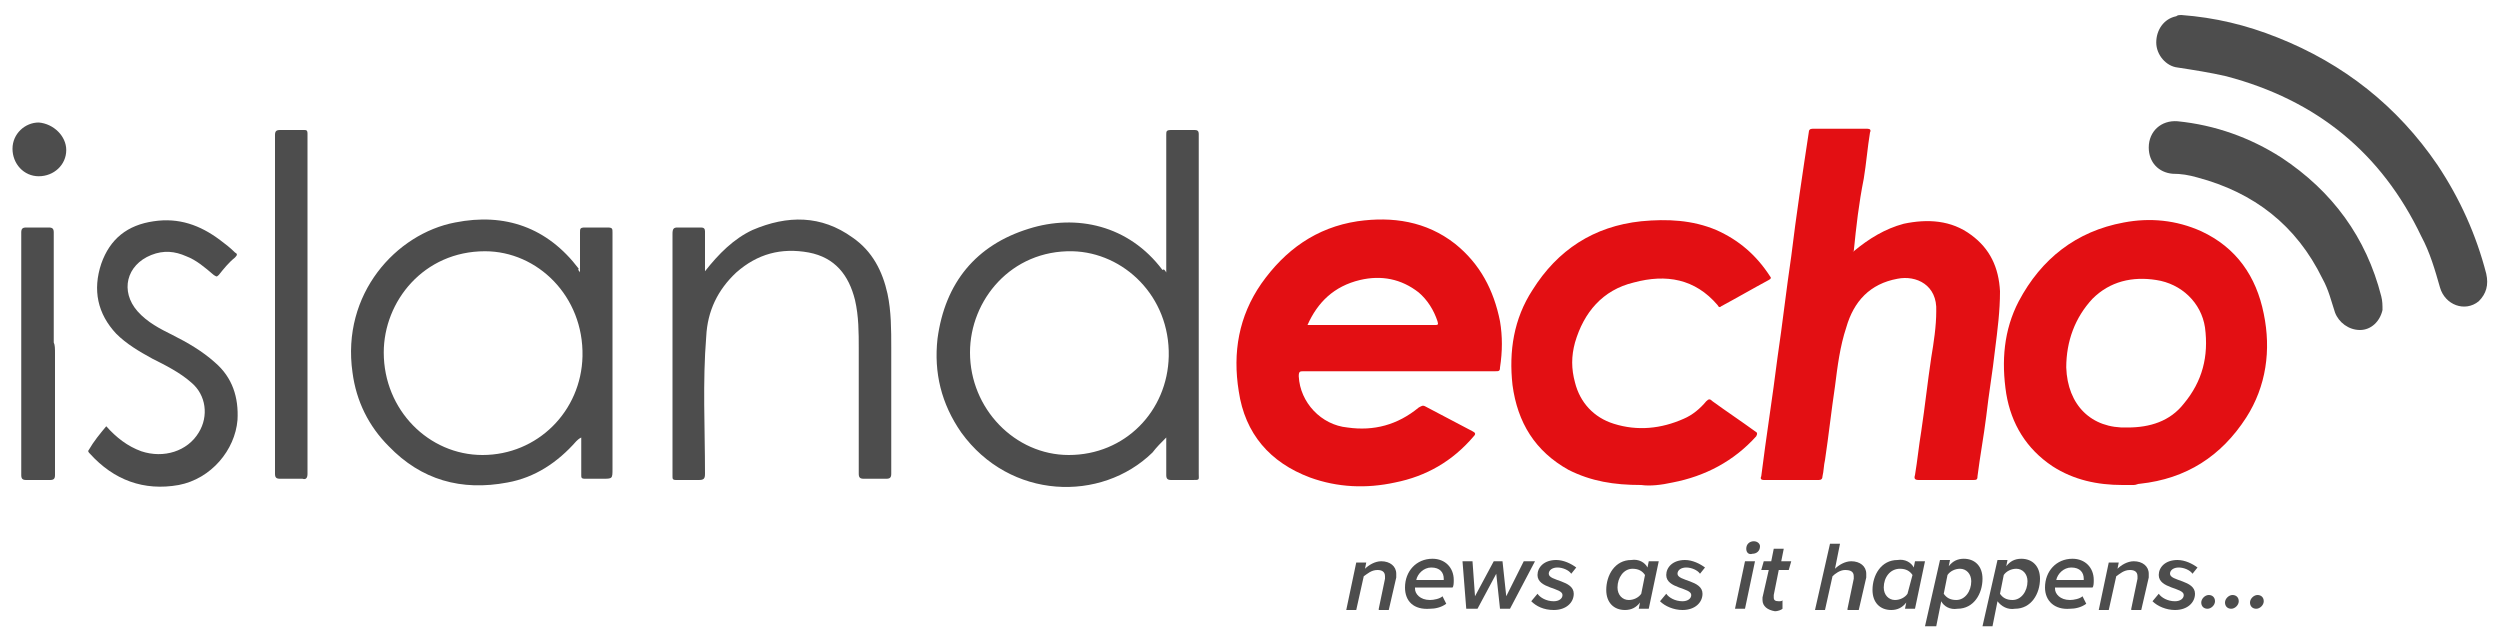
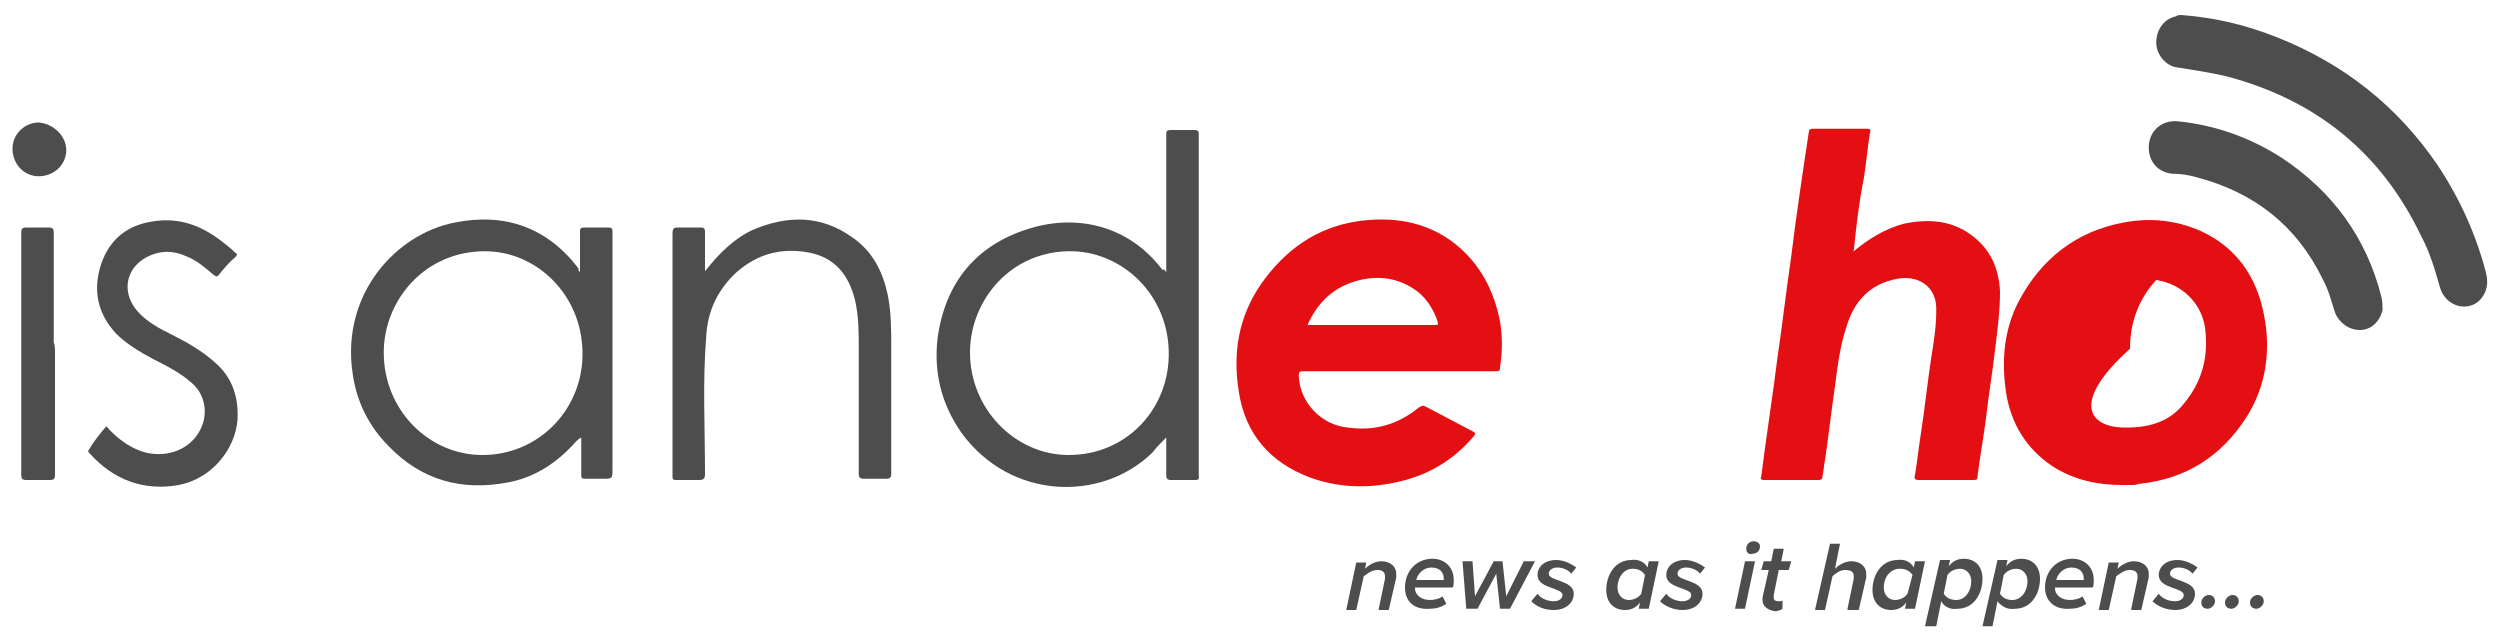
<svg xmlns="http://www.w3.org/2000/svg" id="Layer_1" x="0px" y="0px" width="200px" height="51.3px" viewBox="0 0 200 51.3" style="enable-background:new 0 0 200 51.3;" xml:space="preserve">
  <style type="text/css">	.st0{fill-rule:evenodd;clip-rule:evenodd;fill:#E30F13;}	.st1{fill-rule:evenodd;clip-rule:evenodd;fill:#4D4D4D;}	.st2{fill:#4D4D4D;}</style>
  <g>
    <g>
      <g>
        <path class="st0" d="M111.9,29.7c-2.5,0-5.1,0-7.6,0c-0.3,0-0.4,0-0.4,0.4c0.1,2.1,1.8,3.9,3.9,4.1c2.1,0.3,4-0.2,5.7-1.6    c0.2-0.1,0.3-0.2,0.5-0.1c1.3,0.7,2.5,1.3,3.8,2c0.2,0.1,0.3,0.2,0.1,0.4c-1.7,2-3.8,3.2-6.3,3.7c-2.3,0.5-4.6,0.4-6.8-0.4    c-3.2-1.2-5.2-3.5-5.7-6.9c-0.5-3.1,0-6,1.8-8.6c1.9-2.7,4.4-4.5,7.7-5c2.8-0.4,5.5,0,7.8,1.8c2,1.6,3.1,3.7,3.6,6.2    c0.2,1.2,0.2,2.4,0,3.7c0,0.3-0.1,0.3-0.4,0.3C117,29.7,114.5,29.7,111.9,29.7z M104.6,26c0.2,0,0.3,0,0.5,0c2.9,0,5.7,0,8.6,0    c0.4,0,0.7,0,1.1,0c0.2,0,0.3,0,0.2-0.3c-0.3-0.9-0.8-1.7-1.5-2.3c-1.4-1.1-3-1.4-4.7-1C106.7,22.9,105.4,24.2,104.6,26z" />
        <path class="st0" d="M148.3,20.1c1.2-1,2.5-1.8,4-2.2c1.9-0.4,3.8-0.3,5.4,0.9c1.5,1.1,2.2,2.6,2.3,4.5c0,1.6-0.2,3.1-0.4,4.7    c-0.2,1.8-0.5,3.5-0.7,5.3c-0.2,1.6-0.5,3.2-0.7,4.8c0,0.3-0.1,0.3-0.4,0.3c-1.4,0-2.9,0-4.3,0c-0.3,0-0.4-0.1-0.3-0.4    c0.2-1.2,0.3-2.3,0.5-3.5c0.3-2,0.5-3.9,0.8-5.9c0.2-1.2,0.4-2.5,0.4-3.7c0.1-2.1-1.6-2.9-3.1-2.6c-2.2,0.4-3.5,1.8-4.1,3.9    c-0.5,1.5-0.7,3.1-0.9,4.7c-0.3,2-0.5,3.9-0.8,5.9c-0.1,0.4-0.1,0.9-0.2,1.3c0,0.2-0.1,0.3-0.3,0.3c-1.5,0-3,0-4.4,0    c-0.2,0-0.3-0.1-0.2-0.3c0.4-3.2,0.9-6.3,1.3-9.5c0.4-2.7,0.7-5.4,1.1-8.1c0.4-3.3,0.9-6.6,1.4-9.9c0-0.2,0.1-0.3,0.3-0.3    c1.5,0,3,0,4.4,0c0.2,0,0.3,0.1,0.2,0.3c-0.2,1.2-0.3,2.5-0.5,3.7C148.7,16.3,148.5,18.1,148.3,20.1    C148.2,20,148.2,20.1,148.3,20.1C148.2,20.2,148.2,20.1,148.3,20.1z" />
-         <path class="st0" d="M169.8,38.8c-2,0-3.9-0.4-5.6-1.5c-2.1-1.4-3.3-3.4-3.7-5.8c-0.4-2.6-0.2-5.1,1-7.4c1.8-3.4,4.6-5.6,8.4-6.3    c2.1-0.4,4.2-0.2,6.2,0.7c2.8,1.3,4.4,3.6,5,6.6c0.6,2.9,0.2,5.8-1.4,8.3c-2,3.1-4.8,4.9-8.5,5.3c-0.2,0-0.3,0.1-0.5,0.1    C170.5,38.8,170.1,38.8,169.8,38.8z M170.2,34.2c1.8,0,3.4-0.5,4.5-1.9c1.5-1.8,2-3.8,1.7-6.1c-0.3-2-1.9-3.5-3.9-3.8    c-1.9-0.3-3.7,0.1-5.1,1.5c-1.4,1.5-2.1,3.4-2.1,5.5C165.4,32.4,167.3,34.3,170.2,34.2z" />
-         <path class="st0" d="M131.3,38.8c-2.2,0-4-0.3-5.8-1.2c-2.7-1.5-4.1-3.8-4.5-6.8c-0.3-2.7,0.1-5.3,1.6-7.6c2-3.2,4.9-5.1,8.7-5.5    c2.1-0.2,4.1-0.1,6,0.7c1.8,0.8,3.2,2,4.3,3.7c0.1,0.1,0.1,0.2-0.1,0.3c-1.3,0.7-2.5,1.4-3.8,2.1c-0.1,0.1-0.2,0.1-0.3-0.1    c-1.8-2.1-4.1-2.5-6.7-1.8c-2.5,0.6-4,2.4-4.7,4.8c-0.3,1.1-0.3,2.1,0,3.2c0.4,1.6,1.5,2.8,3.1,3.3c1.9,0.6,3.8,0.4,5.6-0.4    c0.7-0.3,1.3-0.8,1.8-1.4c0.2-0.2,0.3-0.2,0.5,0c1.1,0.8,2.3,1.6,3.4,2.4c0.2,0.1,0.2,0.2,0.1,0.4c-1.8,2-4.1,3.2-6.7,3.7    C132.9,38.8,132,38.9,131.3,38.8z" />
+         <path class="st0" d="M169.8,38.8c-2,0-3.9-0.4-5.6-1.5c-2.1-1.4-3.3-3.4-3.7-5.8c-0.4-2.6-0.2-5.1,1-7.4c1.8-3.4,4.6-5.6,8.4-6.3    c2.1-0.4,4.2-0.2,6.2,0.7c2.8,1.3,4.4,3.6,5,6.6c0.6,2.9,0.2,5.8-1.4,8.3c-2,3.1-4.8,4.9-8.5,5.3c-0.2,0-0.3,0.1-0.5,0.1    C170.5,38.8,170.1,38.8,169.8,38.8z M170.2,34.2c1.8,0,3.4-0.5,4.5-1.9c1.5-1.8,2-3.8,1.7-6.1c-0.3-2-1.9-3.5-3.9-3.8    c-1.4,1.5-2.1,3.4-2.1,5.5C165.4,32.4,167.3,34.3,170.2,34.2z" />
        <path class="st1" d="M93.3,21.8c0-0.2,0-0.4,0-0.5c0-3.5,0-7,0-10.5c0-0.3,0-0.4,0.4-0.4c0.6,0,1.3,0,1.9,0    c0.2,0,0.3,0.1,0.3,0.3c0,0.1,0,0.2,0,0.2c0,9,0,18,0,27c0,0.5,0.1,0.5-0.5,0.5c-0.6,0-1.2,0-1.7,0c-0.3,0-0.4-0.1-0.4-0.4    c0-0.9,0-1.7,0-2.6c0-0.1,0-0.2,0-0.4c-0.4,0.4-0.8,0.8-1.1,1.2c-4.1,4-11.4,3.8-15.3-1.6c-1.6-2.3-2.2-4.8-1.9-7.5    c0.6-4.5,3.1-7.5,7.3-8.8c3.8-1.2,8-0.3,10.7,3.3C93.1,21.5,93.2,21.6,93.3,21.8z M85.5,36.4c4.5,0,7.9-3.5,8-7.9    c0.1-4.8-3.6-8.3-7.7-8.4c-4.9-0.1-8.2,3.9-8.2,8.1C77.6,32.7,81.2,36.4,85.5,36.4z" />
        <path class="st1" d="M46.4,21.8c0-1.1,0-2.1,0-3.2c0-0.3,0-0.4,0.4-0.4c0.6,0,1.2,0,1.8,0c0.4,0,0.4,0.1,0.4,0.4    c0,6.3,0,12.6,0,18.9c0,0.8,0,0.8-0.8,0.8c-0.5,0-1,0-1.4,0c-0.3,0-0.3-0.1-0.3-0.3c0-1,0-2,0-3c-0.2,0.1-0.3,0.2-0.4,0.3    c-1.5,1.7-3.3,2.9-5.5,3.3c-3.7,0.7-6.9-0.2-9.5-2.9c-1.6-1.6-2.6-3.6-2.9-5.9c-0.9-6.3,3.5-11.1,8.2-12c4-0.8,7.4,0.4,9.9,3.7    C46.2,21.6,46.3,21.6,46.4,21.8C46.3,21.7,46.4,21.7,46.4,21.8z M38.6,36.4c4.4,0,7.9-3.5,8-7.9c0.1-4.8-3.6-8.4-7.8-8.4    c-4.9,0-8.1,4-8.1,8.1C30.7,32.8,34.3,36.4,38.6,36.4z" />
        <path class="st1" d="M174.5,1.2c2.7,0.2,5.2,0.8,7.7,1.8c5.3,2.1,9.6,5.5,12.8,10.2c1.8,2.7,3.1,5.6,3.9,8.7    c0.2,0.9,0,1.6-0.6,2.2c-1.1,0.9-2.7,0.3-3.1-1.1c-0.4-1.4-0.8-2.8-1.5-4.1c-3.2-6.7-8.4-10.9-15.6-12.8    c-1.3-0.3-2.6-0.5-3.9-0.7c-0.9-0.1-1.7-1-1.7-2c0-1,0.6-1.9,1.6-2.1C174.2,1.2,174.4,1.2,174.5,1.2z" />
        <path class="st1" d="M56.4,21.7c1.1-1.4,2.3-2.6,3.8-3.3c2.8-1.2,5.5-1.2,8,0.6c1.6,1.1,2.4,2.7,2.8,4.5c0.3,1.4,0.3,2.9,0.3,4.3    c0,3.4,0,6.7,0,10.1c0,0.3-0.1,0.4-0.4,0.4c-0.6,0-1.2,0-1.8,0c-0.3,0-0.4-0.1-0.4-0.4c0-3.3,0-6.7,0-10c0-1.3,0-2.6-0.3-3.9    c-0.5-2-1.6-3.4-3.7-3.8c-2.2-0.4-4.1,0.1-5.8,1.6c-1.5,1.4-2.3,3.1-2.4,5.1c-0.3,3.7-0.1,7.3-0.1,11c0,0.4-0.1,0.5-0.5,0.5    c-0.6,0-1.2,0-1.8,0c-0.3,0-0.3-0.1-0.3-0.3c0-0.2,0-0.4,0-0.5c0-6.3,0-12.6,0-18.9c0-0.4,0.1-0.5,0.4-0.5c0.6,0,1.3,0,1.9,0    c0.2,0,0.3,0.1,0.3,0.3C56.4,19.5,56.4,20.6,56.4,21.7z" />
        <path class="st1" d="M8.5,34.1c0.8,0.9,1.7,1.6,2.8,2c1.8,0.6,3.7,0,4.6-1.5c0.8-1.3,0.6-3-0.6-4c-0.9-0.8-2.1-1.4-3.1-1.9    c-1.1-0.6-2.1-1.2-2.9-2c-1.5-1.6-1.9-3.5-1.2-5.6c0.7-2,2.1-3.1,4.2-3.4c2-0.3,3.7,0.3,5.3,1.5c0.4,0.3,0.8,0.6,1.2,1    c0.2,0.1,0.2,0.2,0,0.4c-0.5,0.4-0.9,0.9-1.3,1.4c-0.2,0.2-0.2,0.1-0.4,0c-0.7-0.6-1.4-1.2-2.2-1.5c-0.9-0.4-1.8-0.5-2.8-0.1    c-2,0.8-2.5,2.9-1.1,4.5c0.8,0.9,1.8,1.4,2.8,1.9c1.2,0.6,2.4,1.3,3.4,2.2c1.4,1.2,1.9,2.8,1.8,4.6c-0.2,2.4-2.1,4.7-4.7,5.2    c-2.8,0.5-5.2-0.4-7.1-2.5c-0.1-0.1-0.2-0.2-0.1-0.3C7.5,35.3,8,34.7,8.5,34.1z" />
        <path class="st1" d="M171.9,11.8c0-1.3,1-2.2,2.3-2.1c3,0.3,5.8,1.3,8.3,2.9c4.1,2.7,6.8,6.4,8,11.1c0.1,0.4,0.1,0.7,0.1,1.1    c-0.2,0.9-0.9,1.6-1.8,1.6c-0.9,0-1.7-0.6-2-1.4c-0.3-0.9-0.5-1.8-1-2.7c-2.1-4.3-5.5-6.9-10-8.1c-0.7-0.2-1.3-0.3-2-0.3    C172.7,13.8,171.9,13,171.9,11.8z" />
-         <path class="st1" d="M22,24.4c0-4.5,0-9.1,0-13.6c0-0.3,0.1-0.4,0.4-0.4c0.6,0,1.3,0,1.9,0c0.2,0,0.3,0,0.3,0.3    c0,0.7,0,1.4,0,2.2c0,8.3,0,16.7,0,25c0,0.3-0.1,0.5-0.4,0.4c-0.6,0-1.2,0-1.8,0c-0.3,0-0.4-0.1-0.4-0.4c0-3.6,0-7.2,0-10.8    C22,26.2,22,25.3,22,24.4z" />
        <path class="st1" d="M4.4,28.3c0,3.2,0,6.5,0,9.7c0,0.3-0.1,0.4-0.4,0.4c-0.6,0-1.3,0-1.9,0c-0.3,0-0.4-0.1-0.4-0.4    c0-4.1,0-8.2,0-12.2c0-2.4,0-4.8,0-7.2c0-0.3,0.1-0.4,0.4-0.4c0.6,0,1.2,0,1.8,0c0.3,0,0.4,0.1,0.4,0.4c0,2.9,0,5.8,0,8.8    C4.4,27.6,4.4,27.9,4.4,28.3z" />
        <path class="st1" d="M5.3,12c0,1.2-1,2.1-2.2,2.1c-1.2,0-2.1-1-2.1-2.2c0-1.2,1-2.1,2.1-2.1C4.3,9.9,5.3,10.9,5.3,12z" />
        <path class="st0" d="M148.3,20.1C148.2,20.1,148.2,20.2,148.3,20.1C148.2,20.1,148.2,20,148.3,20.1    C148.2,20,148.3,20.1,148.3,20.1z" />
      </g>
    </g>
    <g>
      <g>
        <path class="st2" d="M110.3,48.7l0.5-2.4c0-0.1,0-0.2,0-0.2c0-0.4-0.3-0.5-0.6-0.5c-0.5,0-0.8,0.3-1.1,0.5l-0.6,2.7h-0.8l0.8-3.8    h0.8l-0.1,0.5c0.3-0.3,0.8-0.6,1.3-0.6c0.7,0,1.2,0.4,1.2,1c0,0.1,0,0.2,0,0.3l-0.6,2.6H110.3z" />
        <path class="st2" d="M112.4,47c0-1.3,0.9-2.3,2.2-2.3c1,0,1.7,0.7,1.7,1.7c0,0.2,0,0.5-0.1,0.6h-3c0,0,0,0.1,0,0.1    c0,0.4,0.4,0.9,1.2,0.9c0.3,0,0.8-0.1,1-0.3l0.3,0.6c-0.4,0.3-0.9,0.4-1.3,0.4C113.1,48.8,112.4,48.1,112.4,47z M115.5,46.4    c0,0,0-0.1,0-0.1c0-0.5-0.3-0.9-1-0.9c-0.6,0-1.1,0.5-1.2,1H115.5z" />
        <path class="st2" d="M120,48.7l-0.3-2.8l-1.5,2.8h-0.9l-0.3-3.8h0.8l0.2,2.8l1.5-2.8h0.7l0.3,2.8l1.4-2.8h0.9l-2,3.8H120z" />
        <path class="st2" d="M122.5,48.1l0.5-0.6c0.2,0.3,0.7,0.6,1.3,0.6c0.4,0,0.7-0.2,0.7-0.5c0-0.6-2-0.5-2-1.6    c0-0.6,0.5-1.2,1.5-1.2c0.6,0,1.2,0.3,1.6,0.6l-0.4,0.5c-0.2-0.3-0.7-0.5-1.1-0.5c-0.4,0-0.7,0.2-0.7,0.5c0,0.6,2,0.5,2,1.6    c0,0.7-0.6,1.3-1.6,1.3C123.5,48.8,122.9,48.5,122.5,48.1z" />
        <path class="st2" d="M131.8,45.4l0.1-0.5h0.8l-0.8,3.8h-0.8l0.1-0.5c-0.3,0.4-0.7,0.6-1.2,0.6c-0.9,0-1.5-0.6-1.5-1.6    c0-1.2,0.7-2.4,2-2.4C131.1,44.7,131.6,45,131.8,45.4z M129.4,47c0,0.6,0.4,1,0.9,1c0.4,0,0.8-0.2,1-0.5l0.3-1.5    c-0.2-0.3-0.5-0.5-1-0.5C129.9,45.5,129.4,46.2,129.4,47z" />
        <path class="st2" d="M132.8,48.1l0.5-0.6c0.2,0.3,0.7,0.6,1.3,0.6c0.4,0,0.7-0.2,0.7-0.5c0-0.6-2-0.5-2-1.6    c0-0.6,0.5-1.2,1.5-1.2c0.6,0,1.2,0.3,1.6,0.6l-0.4,0.5c-0.2-0.3-0.7-0.5-1.1-0.5c-0.4,0-0.7,0.2-0.7,0.5c0,0.6,2,0.5,2,1.6    c0,0.7-0.6,1.3-1.6,1.3C133.9,48.8,133.2,48.5,132.8,48.1z" />
        <path class="st2" d="M138.8,48.7l0.8-3.8h0.8l-0.8,3.8H138.8z M139.7,43.9c0-0.4,0.3-0.6,0.6-0.6c0.3,0,0.5,0.2,0.5,0.4    c0,0.4-0.3,0.6-0.6,0.6C139.9,44.4,139.7,44.2,139.7,43.9z" />
        <path class="st2" d="M141,48c0,0,0-0.2,0-0.2l0.5-2.2h-0.6l0.2-0.7h0.6l0.2-1h0.8l-0.2,1h0.8l-0.2,0.7h-0.8l-0.4,2    c0,0,0,0.1,0,0.2c0,0.2,0.1,0.3,0.4,0.3c0.1,0,0.3,0,0.3-0.1l0,0.7c-0.1,0.1-0.4,0.2-0.6,0.2C141.4,48.8,141,48.5,141,48z" />
        <path class="st2" d="M147.8,48.7l0.5-2.4c0-0.1,0-0.2,0-0.2c0-0.4-0.3-0.5-0.7-0.5c-0.4,0-0.8,0.3-1,0.5l-0.6,2.7h-0.8l1.2-5.3    h0.8l-0.4,2c0.3-0.3,0.8-0.6,1.3-0.6c0.7,0,1.2,0.4,1.2,1c0,0.1,0,0.2,0,0.3l-0.6,2.6H147.8z" />
        <path class="st2" d="M153.1,45.4l0.1-0.5h0.8l-0.8,3.8h-0.8l0.1-0.5c-0.3,0.4-0.7,0.6-1.2,0.6c-0.9,0-1.5-0.6-1.5-1.6    c0-1.2,0.7-2.4,2-2.4C152.4,44.7,152.9,45,153.1,45.4z M150.7,47c0,0.6,0.4,1,0.9,1c0.4,0,0.8-0.2,1-0.5L153,46    c-0.2-0.3-0.5-0.5-1-0.5C151.2,45.5,150.7,46.2,150.7,47z" />
        <path class="st2" d="M155.3,48.1l-0.4,2H154l1.2-5.3h0.8l-0.1,0.5c0.3-0.4,0.7-0.6,1.2-0.6c0.9,0,1.5,0.6,1.5,1.6    c0,1.2-0.7,2.4-2,2.4C156,48.8,155.5,48.5,155.3,48.1z M157.7,46.5c0-0.6-0.4-1-0.9-1c-0.4,0-0.8,0.2-1,0.5l-0.3,1.5    c0.2,0.3,0.5,0.5,1,0.5C157.2,48,157.7,47.3,157.7,46.5z" />
        <path class="st2" d="M159.8,48.1l-0.4,2h-0.8l1.2-5.3h0.8l-0.1,0.5c0.3-0.4,0.7-0.6,1.2-0.6c0.9,0,1.5,0.6,1.5,1.6    c0,1.2-0.7,2.4-2,2.4C160.6,48.8,160.1,48.5,159.8,48.1z M162.2,46.5c0-0.6-0.4-1-0.9-1c-0.4,0-0.8,0.2-1,0.5l-0.3,1.5    c0.2,0.3,0.5,0.5,1,0.5C161.7,48,162.2,47.3,162.2,46.5z" />
        <path class="st2" d="M163.6,47c0-1.3,0.9-2.3,2.2-2.3c1,0,1.7,0.7,1.7,1.7c0,0.2,0,0.5-0.1,0.6h-3c0,0,0,0.1,0,0.1    c0,0.4,0.4,0.9,1.2,0.9c0.3,0,0.8-0.1,1-0.3l0.3,0.6c-0.4,0.3-0.9,0.4-1.3,0.4C164.4,48.8,163.6,48.1,163.6,47z M166.7,46.4    c0,0,0-0.1,0-0.1c0-0.5-0.3-0.9-1-0.9c-0.6,0-1.1,0.5-1.2,1H166.7z" />
        <path class="st2" d="M170.5,48.7l0.5-2.4c0-0.1,0-0.2,0-0.2c0-0.4-0.3-0.5-0.6-0.5c-0.5,0-0.8,0.3-1.1,0.5l-0.6,2.7h-0.8l0.8-3.8    h0.8l-0.1,0.5c0.3-0.3,0.8-0.6,1.3-0.6c0.7,0,1.2,0.4,1.2,1c0,0.1,0,0.2,0,0.3l-0.6,2.6H170.5z" />
        <path class="st2" d="M172.2,48.1l0.5-0.6c0.2,0.3,0.7,0.6,1.3,0.6c0.4,0,0.7-0.2,0.7-0.5c0-0.6-2-0.5-2-1.6    c0-0.6,0.5-1.2,1.5-1.2c0.6,0,1.2,0.3,1.6,0.6l-0.4,0.5c-0.2-0.3-0.7-0.5-1.1-0.5c-0.4,0-0.7,0.2-0.7,0.5c0,0.6,2,0.5,2,1.6    c0,0.7-0.6,1.3-1.6,1.3C173.3,48.8,172.6,48.5,172.2,48.1z" />
        <path class="st2" d="M176.1,48.2c0-0.3,0.3-0.6,0.6-0.6c0.3,0,0.5,0.2,0.5,0.5c0,0.3-0.3,0.6-0.6,0.6    C176.3,48.7,176.1,48.5,176.1,48.2z" />
        <path class="st2" d="M178,48.2c0-0.3,0.3-0.6,0.6-0.6c0.3,0,0.5,0.2,0.5,0.5c0,0.3-0.3,0.6-0.6,0.6C178.2,48.7,178,48.5,178,48.2    z" />
        <path class="st2" d="M180,48.2c0-0.3,0.3-0.6,0.6-0.6c0.3,0,0.5,0.2,0.5,0.5c0,0.3-0.3,0.6-0.6,0.6C180.2,48.7,180,48.5,180,48.2    z" />
      </g>
    </g>
  </g>
</svg>